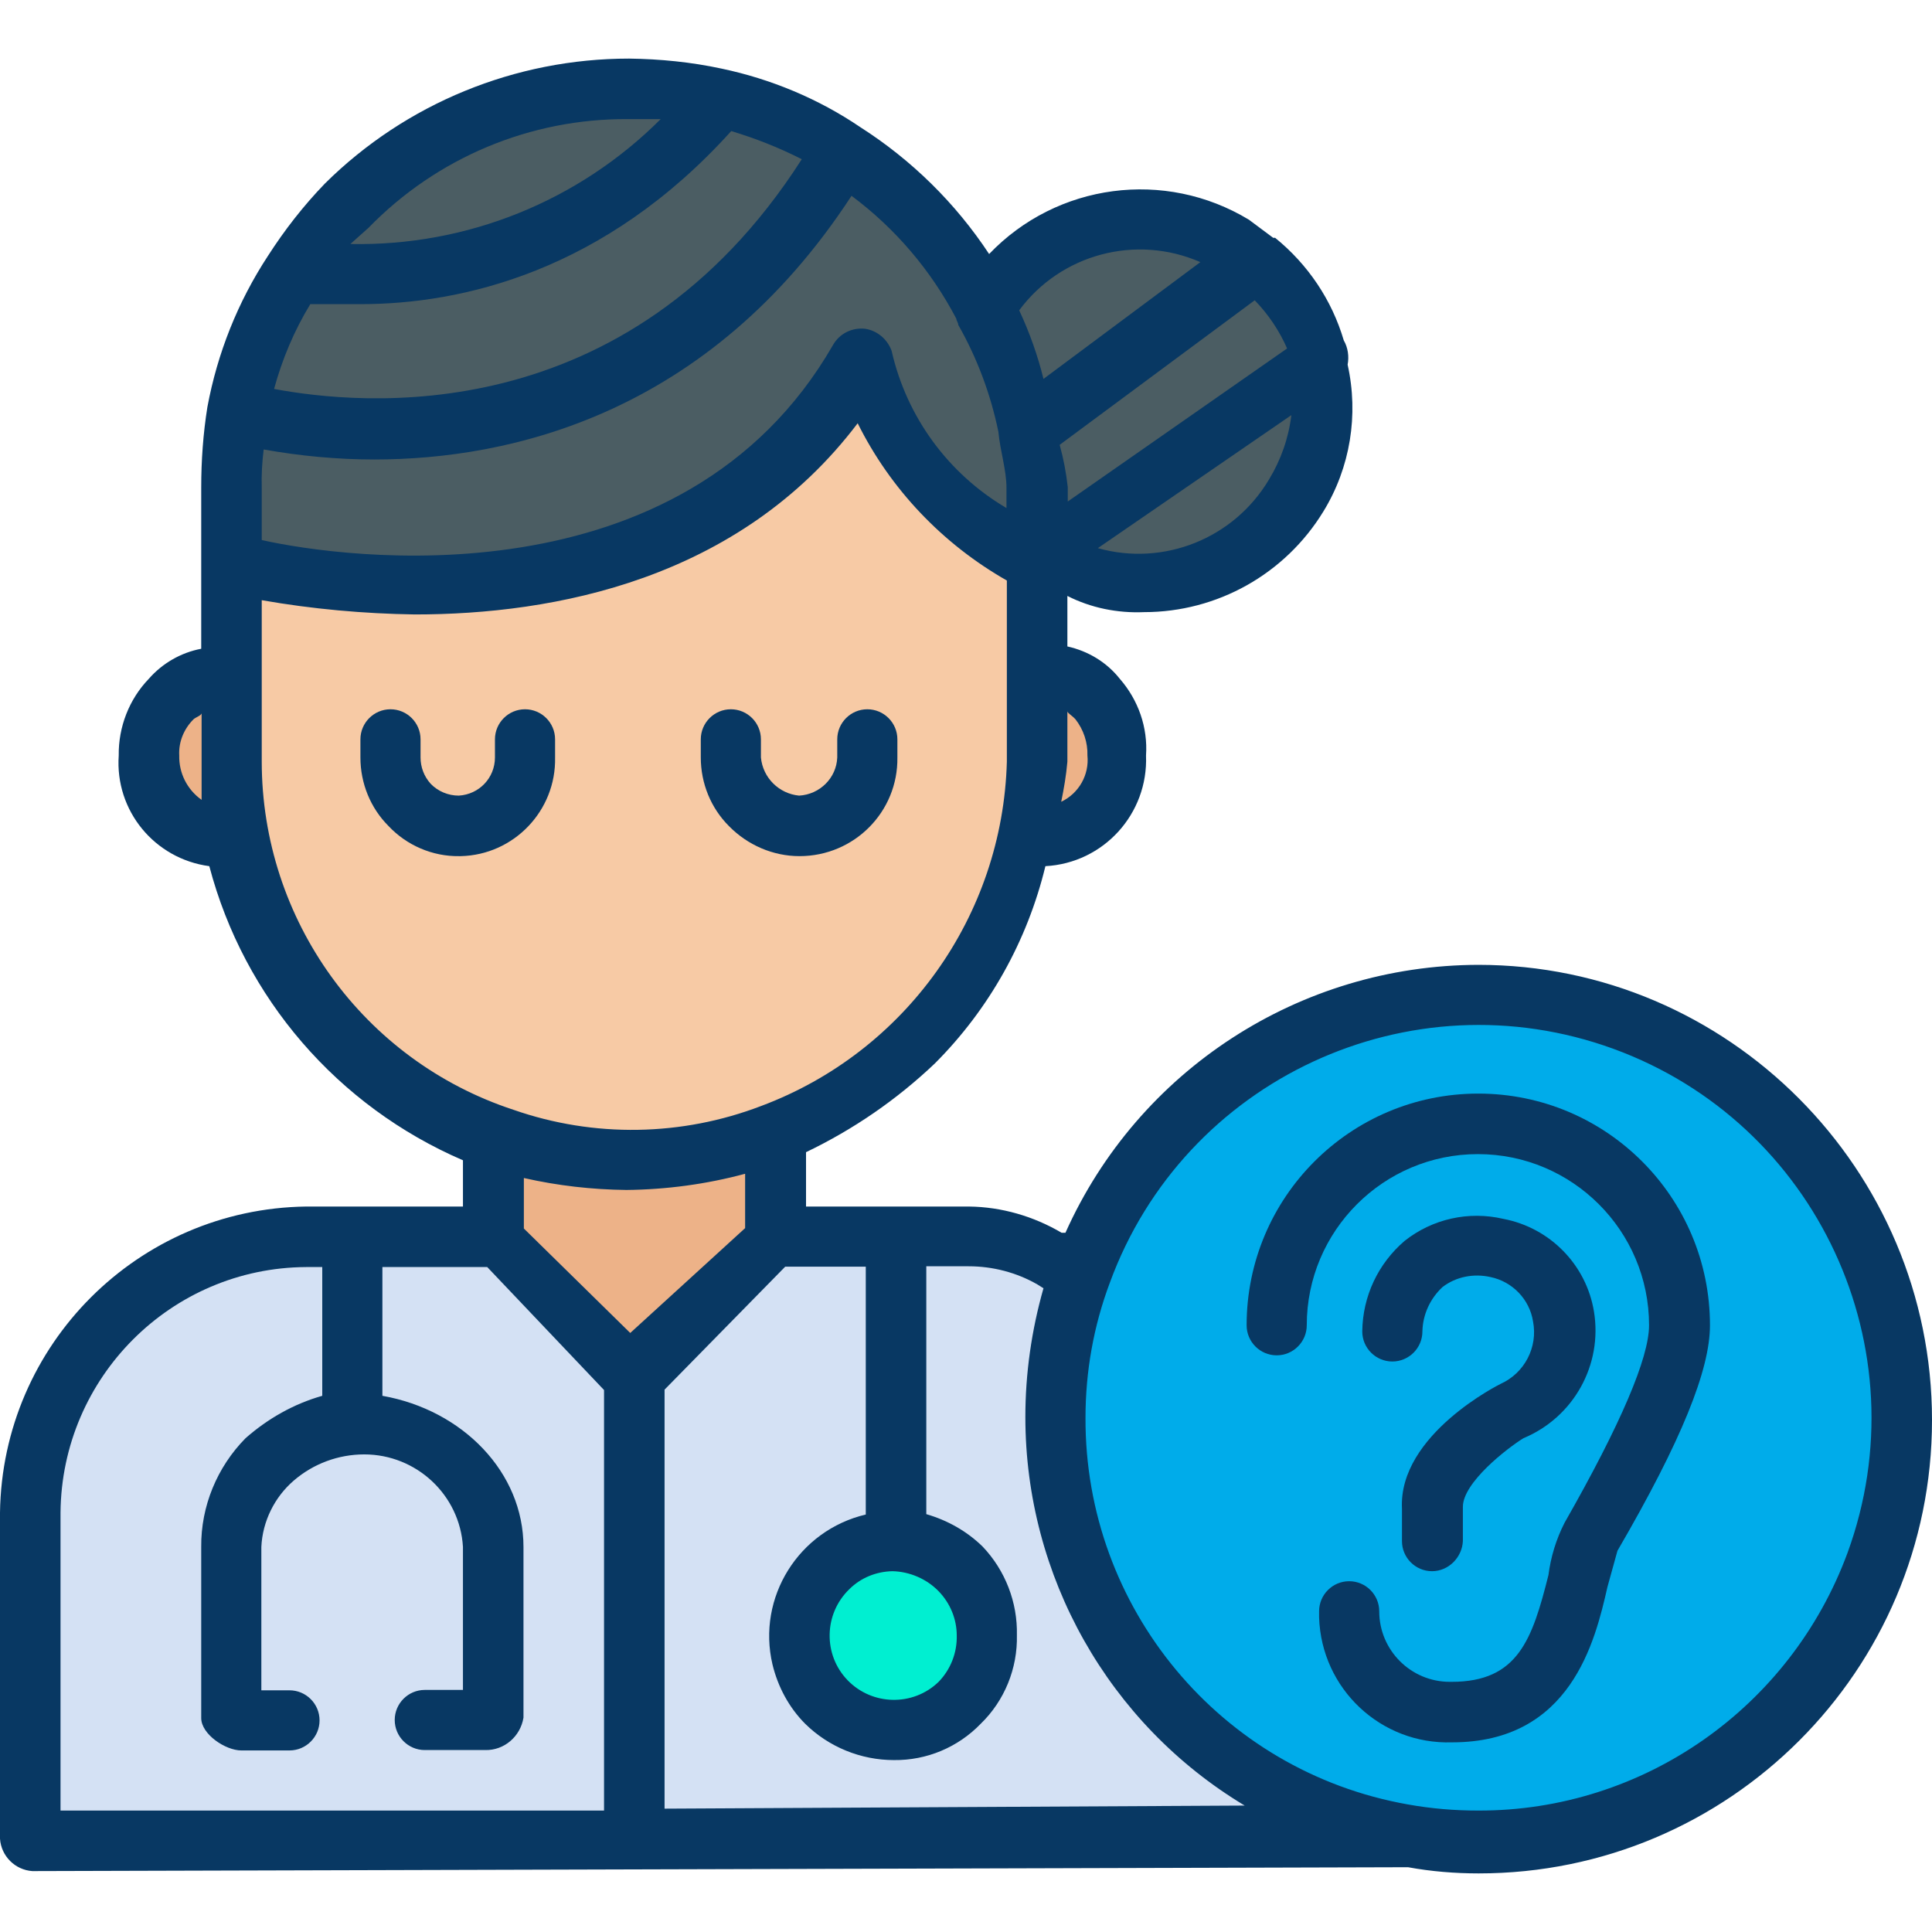
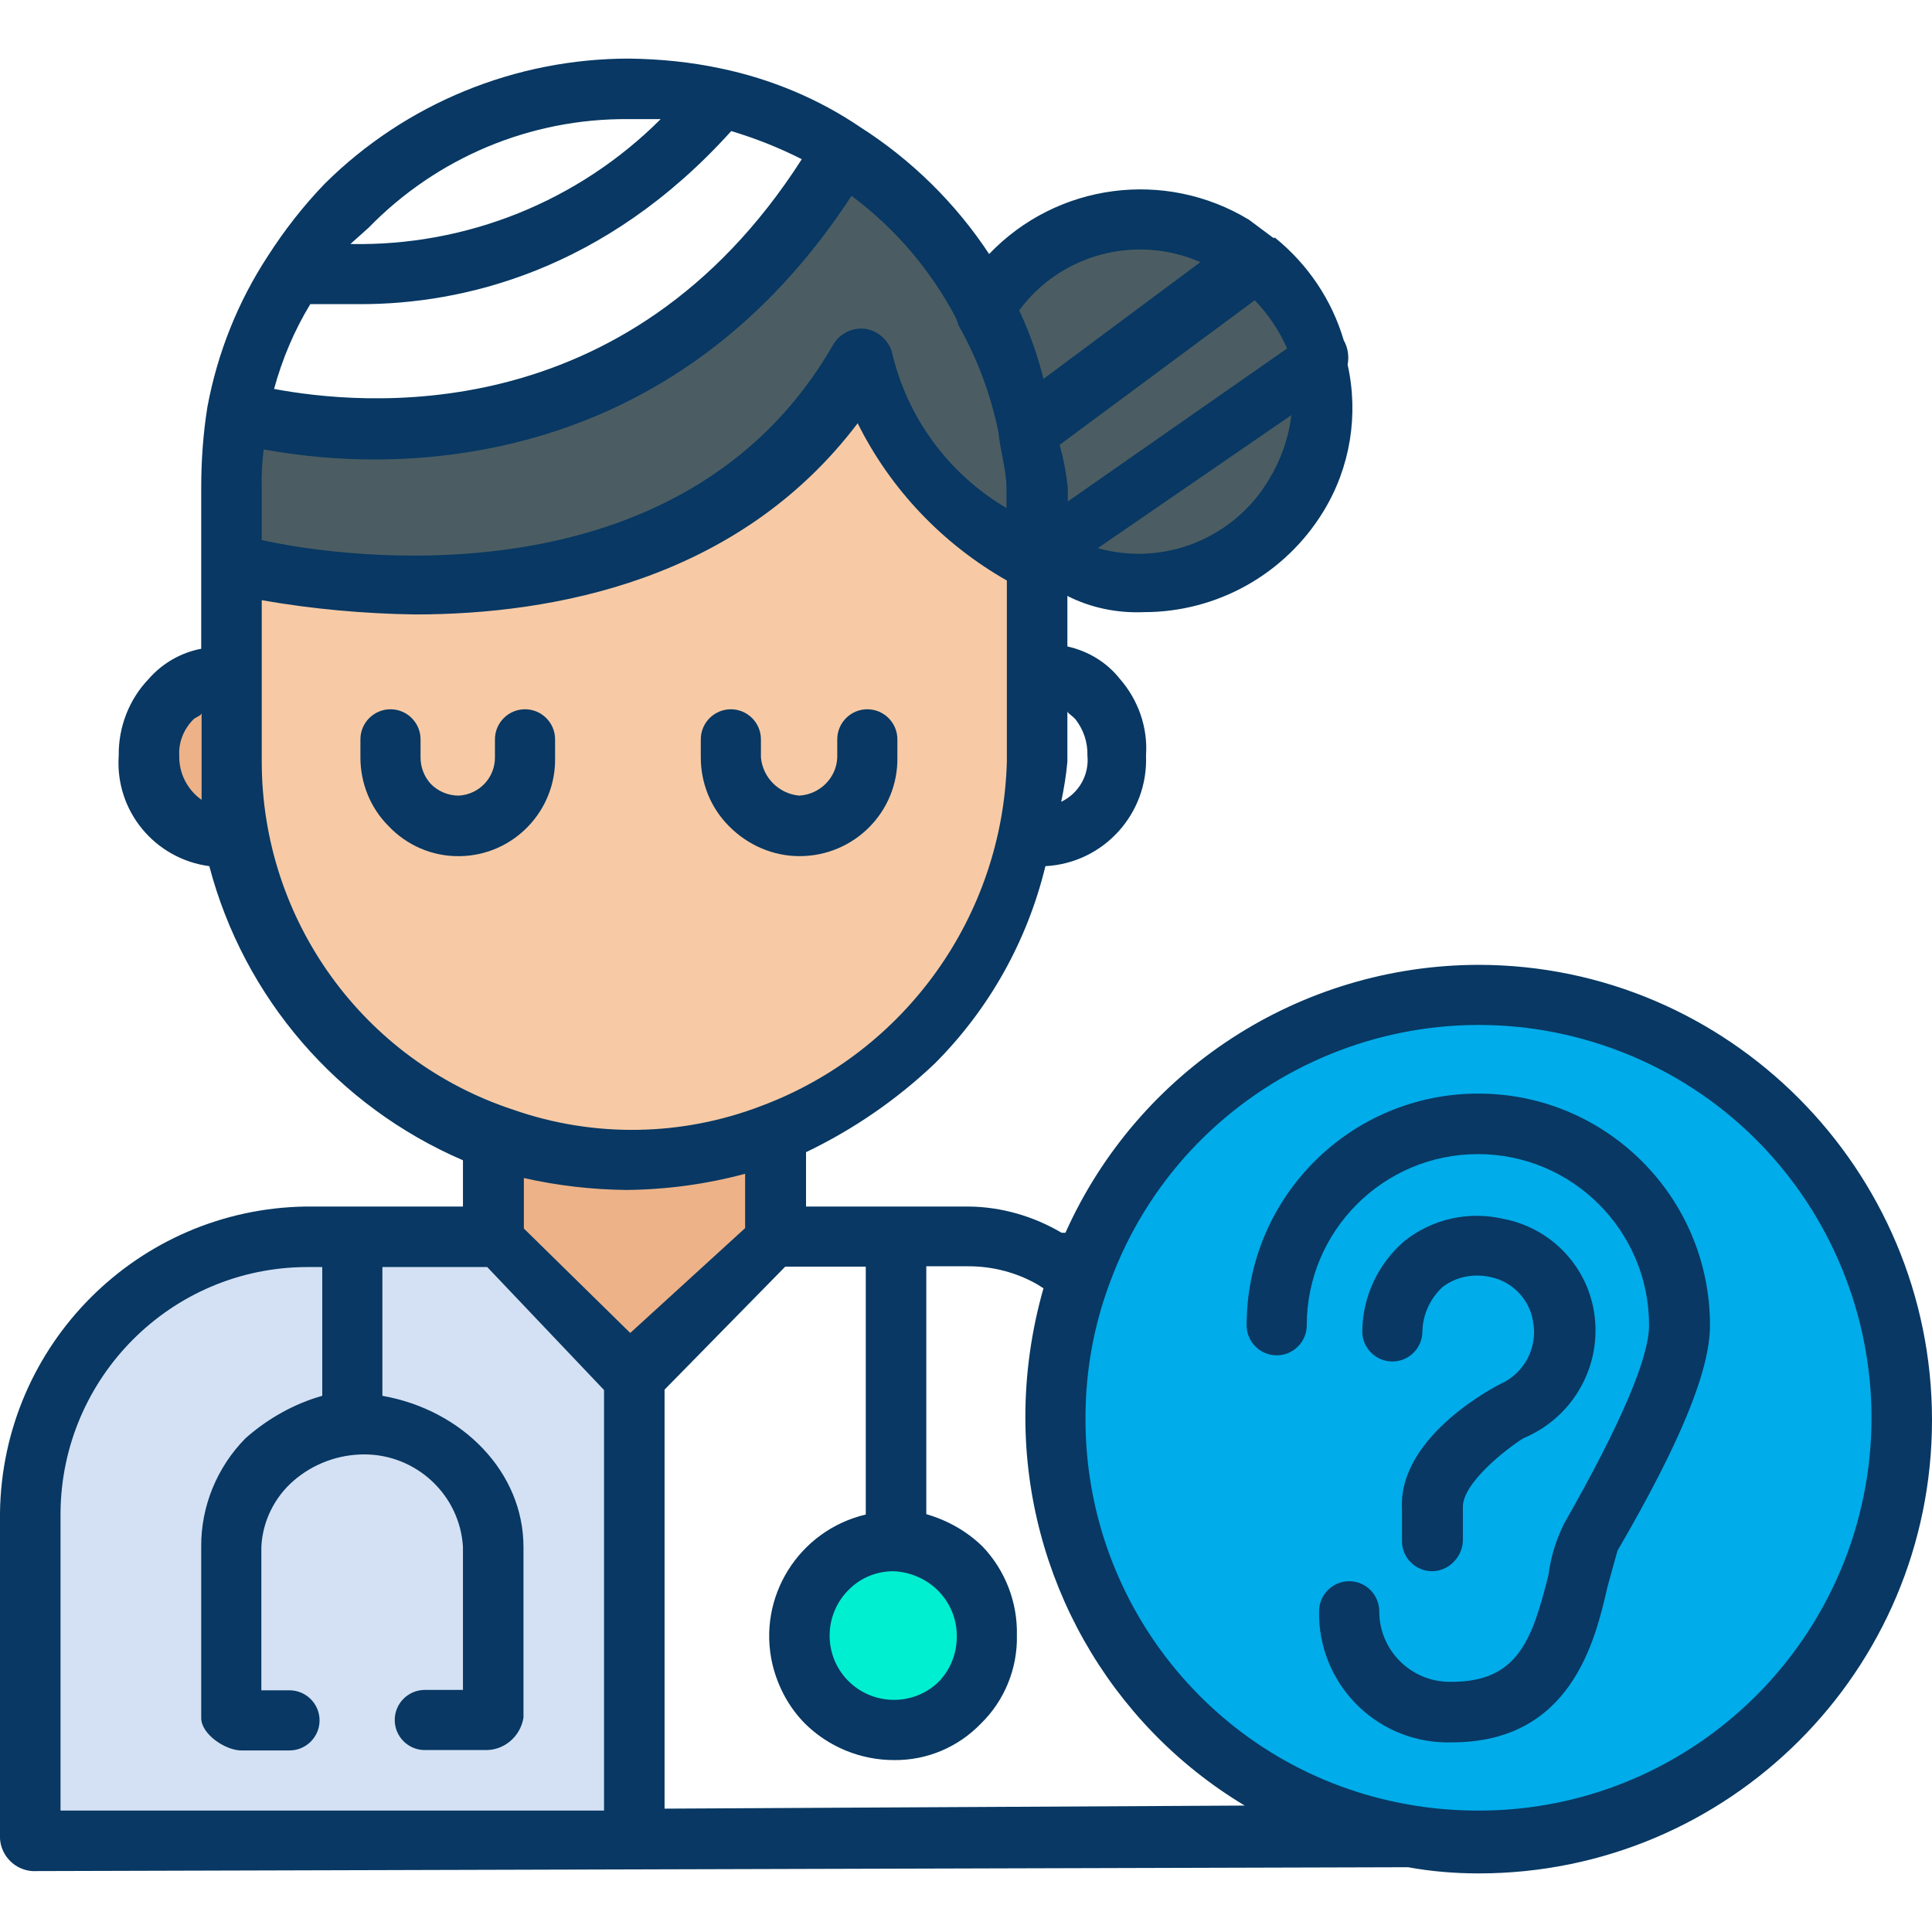
<svg xmlns="http://www.w3.org/2000/svg" version="1.1" id="Capa_1" x="0px" y="0px" viewBox="0 0 501.2 501.2" style="enable-background:new 0 0 501.2 501.2;" xml:space="preserve">
  <g>
    <path style="fill:#EDB288;" d="M57.5,174.4v46.1C57.5,220.5,10.4,192.7,57.5,174.4z" />
-     <path style="fill:#EDB288;" d="M271.1,220.5c0,0,47.1-27.8,0-46.1V220.5" />
  </g>
  <g>
    <path style="fill:#4B5D63;" d="M271.2,141.6l70.5-48.1c2.8,12,0.7,24.6-5.7,35c-13.5,22.2-42.4,29.4-64.8,16.2l-4.2,1.6h-0.5v-4.2   L271.2,141.6z" />
    <path style="fill:#4B5D63;" d="M341.7,93.6l-70.5,48.1h-4.7v-15.2c0.2-5.2-0.2-10.5-1-15.7h1.6l58.5-43.4   C333.5,74.2,339.2,83.4,341.7,93.6z" />
-     <path style="fill:#4B5D63;" d="M325.5,67.4L267,110.8h-1.6c-1.7-10.9-5.1-21.5-9.9-31.3c13.7-22,42.5-29,64.8-15.7L325.5,67.4z" />
-     <path style="fill:#4B5D63;" d="M185.5,25.6v3.1c-39.7,44.5-85.7,45-108.7,41.9c3.8-6.3,8.4-12.1,13.6-17.3   C109.8,33.9,136.1,23,163.5,23C170.9,23.1,178.3,24,185.5,25.6z" />
-     <path style="fill:#4B5D63;" d="M218.9,39.2v1c-57.5,97.2-156.7,66.9-156.7,66.9c2.1-13.1,7.1-25.6,14.6-36.6   c23,3.1,69,2.6,108.7-41.8v-3.1C197.3,28.3,208.6,32.9,218.9,39.2z" />
+     <path style="fill:#4B5D63;" d="M325.5,67.4L267,110.8h-1.6c-1.7-10.9-5.1-21.5-9.9-31.3c13.7-22,42.5-29,64.8-15.7z" />
    <path style="fill:#4B5D63;" d="M266.5,145.8c-21.1-11-36.9-30-43.9-52.8c-47,82-157.3,54.9-163,53.3v-19.9   c-0.1-6.5,0.6-13,2.1-19.3c0,0,99.3,30.3,156.7-66.9v-1c15.5,9.9,28.2,23.8,36.6,40.2c4.9,9.9,8.2,20.5,9.9,31.3   c0.9,5.2,1.2,10.4,1,15.7v19.3h0.6V145.8z" />
  </g>
  <path style="fill:#F7CAA5;" d="M266.5,145.8v51.7c0,27.4-10.9,53.7-30.3,73.1c-10.3,10.4-22.8,18.4-36.6,23.5  c-11.7,4.4-24.1,6.7-36.6,6.8c-11-0.1-21.9-1.8-32.4-5.2c-42.2-14.3-70.7-53.7-71.1-98.2v-51.2c5.7,1.6,116,28.7,163-53.3  C229.6,115.8,245.4,134.8,266.5,145.8z" />
  <path style="fill:#EDB288;" d="M200.6,320.8v1L164,357.3l-34-35.5v-26.1c10.5,3.4,21.4,5.1,32.4,5.2c12.5-0.1,24.9-2.4,36.6-6.8  l1,2.6L200.6,320.8z" />
  <path style="fill:#00ACEA;" d="M383.5,258.1c60.6,0,109.7,49.1,109.7,109.7s-49.1,109.7-109.7,109.7c-6.6,0-13.3-0.5-19.9-1.6  c-52.2-9.6-90-55.1-89.9-108.1c-0.2-12.9,2.1-25.6,6.8-37.6C296.1,286.8,337.4,257.9,383.5,258.1z" />
  <path style="fill:#00EFD1;" d="M249.2,407c4.3,4.7,6.8,10.8,6.8,17.2c0.1,6.4-2.4,12.6-6.8,17.2c-4.7,4.7-11.1,7.3-17.8,7.3  c-6.5,0.1-12.8-2.6-17.2-7.3c-4.4-4.6-6.9-10.8-6.8-17.2c-0.3-13.3,10.2-24.3,23.5-24.5c0.2,0,0.4,0,0.5,0  C238.1,399.9,244.4,402.5,249.2,407z" />
  <g>
    <path style="fill:#D4E1F4;" d="M94.1,321.9h36l34,35.5V477H8.4v-84.6c0.3-39,32-70.5,71.1-70.5H94.1z" />
-     <path style="fill:#D4E1F4;" d="M200.6,321.9h50.7c7.9,0,15.6,2,22.5,5.7l6.8,2.6c-4.7,12-7,24.8-6.8,37.6   c-0.1,53,37.7,98.6,89.9,108.1l0,0l-199.6,1V357.4L200.6,321.9z M231.5,399.7c-13.3,0-24,10.8-24,24c0,0.2,0,0.4,0,0.5   c-0.1,6.4,2.4,12.6,6.8,17.2c4.5,4.7,10.7,7.4,17.2,7.3c6.7,0,13-2.6,17.8-7.3c4.4-4.6,6.9-10.8,6.8-17.2c0-6.4-2.5-12.5-6.8-17.2   C244.4,402.5,238.1,399.9,231.5,399.7L231.5,399.7z" />
  </g>
  <g>
    <path style="fill:#083863;" d="M376.7,452c-18.5,0.6-33.9-13.9-34.5-32.4c0-0.5,0-1.1,0-1.6c0-4.3,3.5-7.8,7.8-7.8s7.8,3.5,7.8,7.8   c0,10.1,8.2,18.3,18.3,18.3c0.2,0,0.4,0,0.5,0c17.2,0,20.9-11,25.1-27.7c0.6-4.7,2-9.3,4.2-13.6c14.6-25.6,21.9-42.8,21.9-51.2   c0-24.5-19.9-44.4-44.4-44.4S339,319.3,339,343.8c0,4.3-3.5,7.8-7.8,7.8s-7.8-3.5-7.8-7.8c0-33.2,26.9-60.1,60.1-60.1   s60.1,26.9,60.1,60.1c0,11.5-7.3,29.8-24,58.5l-2.6,9.4C413.8,425.8,407.5,452,376.7,452z" />
    <path style="fill:#083863;" d="M371.5,407.6c-4.3,0-7.8-3.5-7.8-7.8v-8.4c-1-19.3,25.6-32.4,25.6-32.4c6.2-2.8,9.7-9.5,8.4-16.2   c-0.9-5.7-5.3-10.3-11-11.5c-4.4-1-9-0.1-12.5,2.6c-3.2,3-5.1,7.1-5.2,11.5c0,4.3-3.5,7.8-7.8,7.8s-7.8-3.5-7.8-7.8   c0.1-9.1,4.1-17.6,11-23.5c7.2-5.7,16.6-7.8,25.6-5.7c12.1,2.3,21.5,11.9,23.5,24c2.3,13.9-5.3,27.5-18.3,32.9   c-4.2,2.6-15.7,11.5-15.7,17.8v8.9C379.3,404,375.8,407.6,371.5,407.6z" />
    <path style="fill:#083863;" d="M119.1,222.1c-6.9,0.1-13.6-2.8-18.3-7.8c-4.7-4.7-7.3-11.1-7.3-17.8v-4.7c0-4.3,3.5-7.8,7.8-7.8   s7.8,3.5,7.8,7.8v4.7c0,2.5,0.9,4.9,2.6,6.8c1.9,2,4.6,3.1,7.3,3.1c5.3-0.3,9.4-4.6,9.4-9.9v-4.7c0-4.3,3.5-7.8,7.8-7.8   s7.8,3.5,7.8,7.8v4.7c0.3,13.8-10.7,25.3-24.5,25.6C119.5,222.1,119.3,222.1,119.1,222.1z" />
    <path style="fill:#083863;" d="M207.4,222.1c-6.9,0-13.5-2.9-18.3-7.8c-4.7-4.7-7.3-11.1-7.3-17.8v-4.7c0-4.3,3.5-7.8,7.8-7.8   s7.8,3.5,7.8,7.8v4.7c0.5,5.3,4.7,9.4,9.9,9.9c5.4-0.3,9.7-4.6,9.9-9.9v-4.7c0-4.3,3.5-7.8,7.8-7.8s7.8,3.5,7.8,7.8v4.7   C233,210.6,221.6,222.1,207.4,222.1L207.4,222.1z" />
    <path style="fill:#083863;" d="M383.5,250.3c-46.3,0.1-88.2,27.3-107.1,69.5h-1c-7.3-4.3-15.6-6.7-24-6.8h-42.3v-14.1   c12.3-5.9,23.5-13.6,33.4-23c14.1-14.1,24-31.8,28.7-51.2c15.1-0.8,26.7-13.6,26.1-28.7c0.5-7.3-2-14.4-6.8-19.9   c-3.4-4.3-8.2-7.2-13.6-8.4v-13.1c6.1,3.1,13,4.5,19.9,4.2c19,0,36.6-9.9,46.5-26.1c7-11.4,9.2-25.1,6.3-38.1   c0.4-2.1,0.1-4.4-1-6.3c-3.1-10.5-9.3-19.7-17.8-26.6h-0.5L324,57c-21.8-13.2-49.8-9.5-67.4,8.9c-8.7-13.2-20.1-24.4-33.4-32.9   c-10.9-7.4-23.2-12.5-36-15.2c-7.9-1.7-16-2.5-24-2.6c-29.5,0-57.9,11.6-78.9,32.4c-5.6,5.8-10.5,12.1-14.8,18.8   c-7.8,11.9-13.1,25.2-15.7,39.2c-1.1,6.9-1.6,13.9-1.6,20.9v41.8c-5.3,1-10.1,3.8-13.6,7.8c-5.1,5.3-7.9,12.5-7.8,19.9   c-1,14.3,9.3,26.8,23.5,28.7c9,34.2,33.3,62.3,65.8,76.3v12H79.4C35.8,313.6,0.6,348.8,0,392.4V477c0.3,4.5,3.9,8.1,8.4,8.4   l355.3-1h1.6c6,1.1,12.2,1.6,18.3,1.6c64.9,0,117.6-52.6,117.6-117.6S448.4,250.3,383.5,250.3L383.5,250.3z M46.5,196   c-0.2-3.5,1.2-6.9,3.7-9.4c0.5-0.5,2.1-1,2.1-1.6v22.5C48.5,204.8,46.4,200.5,46.5,196z M279,186.6c2.1,2.7,3.2,6,3.1,9.4   c0.5,5-2.2,9.8-6.8,12c0.7-3.4,1.3-6.9,1.6-10.4v-13.1C276.9,185,278,185.5,279,186.6z M329.2,124.4c-9.1,15.3-27.3,22.6-44.4,17.8   l50.2-34.5C334.3,113.6,332.3,119.3,329.2,124.4z M325.5,77.9c3.5,3.6,6.4,7.9,8.4,12.5L277,130.1v-3.7c-0.4-3.7-1.1-7.4-2.1-11   L325.5,77.9z M311.4,68l-40.7,30.3c-1.5-6.1-3.6-12-6.3-17.8C275.2,65.9,294.7,60.7,311.4,68z M95.6,59.1   c17.7-18.2,42-28.4,67.4-28.2h8.4c-21.3,21.3-50.3,33-80.5,32.4L95.6,59.1z M80.5,78.9h13.1c26.1,0,63.2-8.4,96.1-44.9   c6.3,1.9,12.4,4.3,18.3,7.3C162.5,112.4,93.1,105,71.1,100.9C73.2,93.2,76.3,85.8,80.5,78.9z M67.9,126.5c-0.1-3.3,0.1-6.6,0.5-9.9   c9.5,1.7,19.1,2.6,28.7,2.6c35,0,86.7-11.5,123.8-68.4c11.3,8.4,20.6,19.3,27.2,31.9c0,0.5,0.5,1,0.5,1.6c4.9,8.6,8.4,18,10.4,27.7   c0.5,5.2,2.1,9.9,2.1,14.6v5.2c-15.1-8.9-25.9-23.6-29.8-40.8c-1.1-3-3.7-5.2-6.8-5.7c-3.4-0.4-6.7,1.2-8.4,4.2   c-39,67.8-127.3,55.3-148.2,50.6V126.5z M67.9,197.5v-41.8c13.1,2.3,26.4,3.5,39.7,3.7c36,0,84.1-8.9,114.9-49.6   c8.5,17.1,22,31.3,38.7,40.8v47c-1.1,40-26.3,75.3-63.7,89.3c-20.6,7.9-43.4,8.3-64.3,1C94.2,275.1,67.9,238.6,67.9,197.5z    M156.8,469.7H15.7v-77.3c0.3-35.1,28.7-63.5,63.7-63.7h4.2v33.4c-7.4,2.1-14.1,5.9-19.9,11c-7.4,7.5-11.6,17.7-11.5,28.2v44.4   c0,4.2,6.3,8.4,10.4,8.4h12.5c4.3,0,7.8-3.5,7.8-7.8s-3.5-7.8-7.8-7.8h-7.3v-37.2c0.3-6.6,3.4-12.9,8.4-17.2   c5.1-4.4,11.6-6.8,18.3-6.8c13.5,0,24.8,10.5,25.6,24v37.1h-9.9c-4.3,0-7.8,3.5-7.8,7.8s3.5,7.8,7.8,7.8h15.7   c4.9,0.1,9.1-3.5,9.9-8.4v-44.3c0-19.3-15.7-35.5-36.6-39.2v-33.4h27.2l30.3,31.9v109.1H156.8z M135.9,318.7v-13.1   c8.8,2,17.7,3,26.6,3.1c10.4-0.1,20.8-1.5,30.8-4.2v14.1l-29.8,27.2L135.9,318.7z M172.4,469.2V360.5l31.3-31.9h20.9v64.3   c-17.4,4.1-28.3,21.5-24.2,38.9c1.4,5.8,4.3,11.2,8.5,15.4c6.1,6,14.4,9.4,23,9.4c8.5,0.1,16.6-3.3,22.5-9.4c6.2-6,9.6-14.4,9.4-23   c0.2-8.5-3-16.8-8.9-23c-4.1-4-9.1-6.8-14.6-8.4v-64.3h11c6.2,0,12.4,1.6,17.8,4.7l1.6,1l0,0c-3.1,10.9-4.7,22.1-4.7,33.4   c0,41.3,21.6,79.6,56.9,100.8L172.4,469.2z M231.5,407.6c4.5,0.1,8.9,2,12,5.2c3,3.1,4.7,7.2,4.7,11.5c0.1,4.5-1.6,8.8-4.7,12   c-6.6,6.4-17.2,6.2-23.6-0.4c-6.4-6.6-6.2-17.2,0.4-23.6C223.3,409.3,227.3,407.7,231.5,407.6z M383.5,469.7   c-6.1,0-12.2-0.5-18.3-1.6c-48.6-8.6-83.8-51-83.6-100.3c0-12,2.1-23.8,6.3-35c19.3-52.8,77.8-80,130.7-60.7   c52.8,19.3,80,77.8,60.7,130.7C464.5,443,426.3,469.8,383.5,469.7z" />
  </g>
  <g>
</g>
  <g>
</g>
  <g>
</g>
  <g>
</g>
  <g>
</g>
  <g>
</g>
  <g>
</g>
  <g>
</g>
  <g>
</g>
  <g>
</g>
  <g>
</g>
  <g>
</g>
  <g>
</g>
  <g>
</g>
  <g>
</g>
</svg>